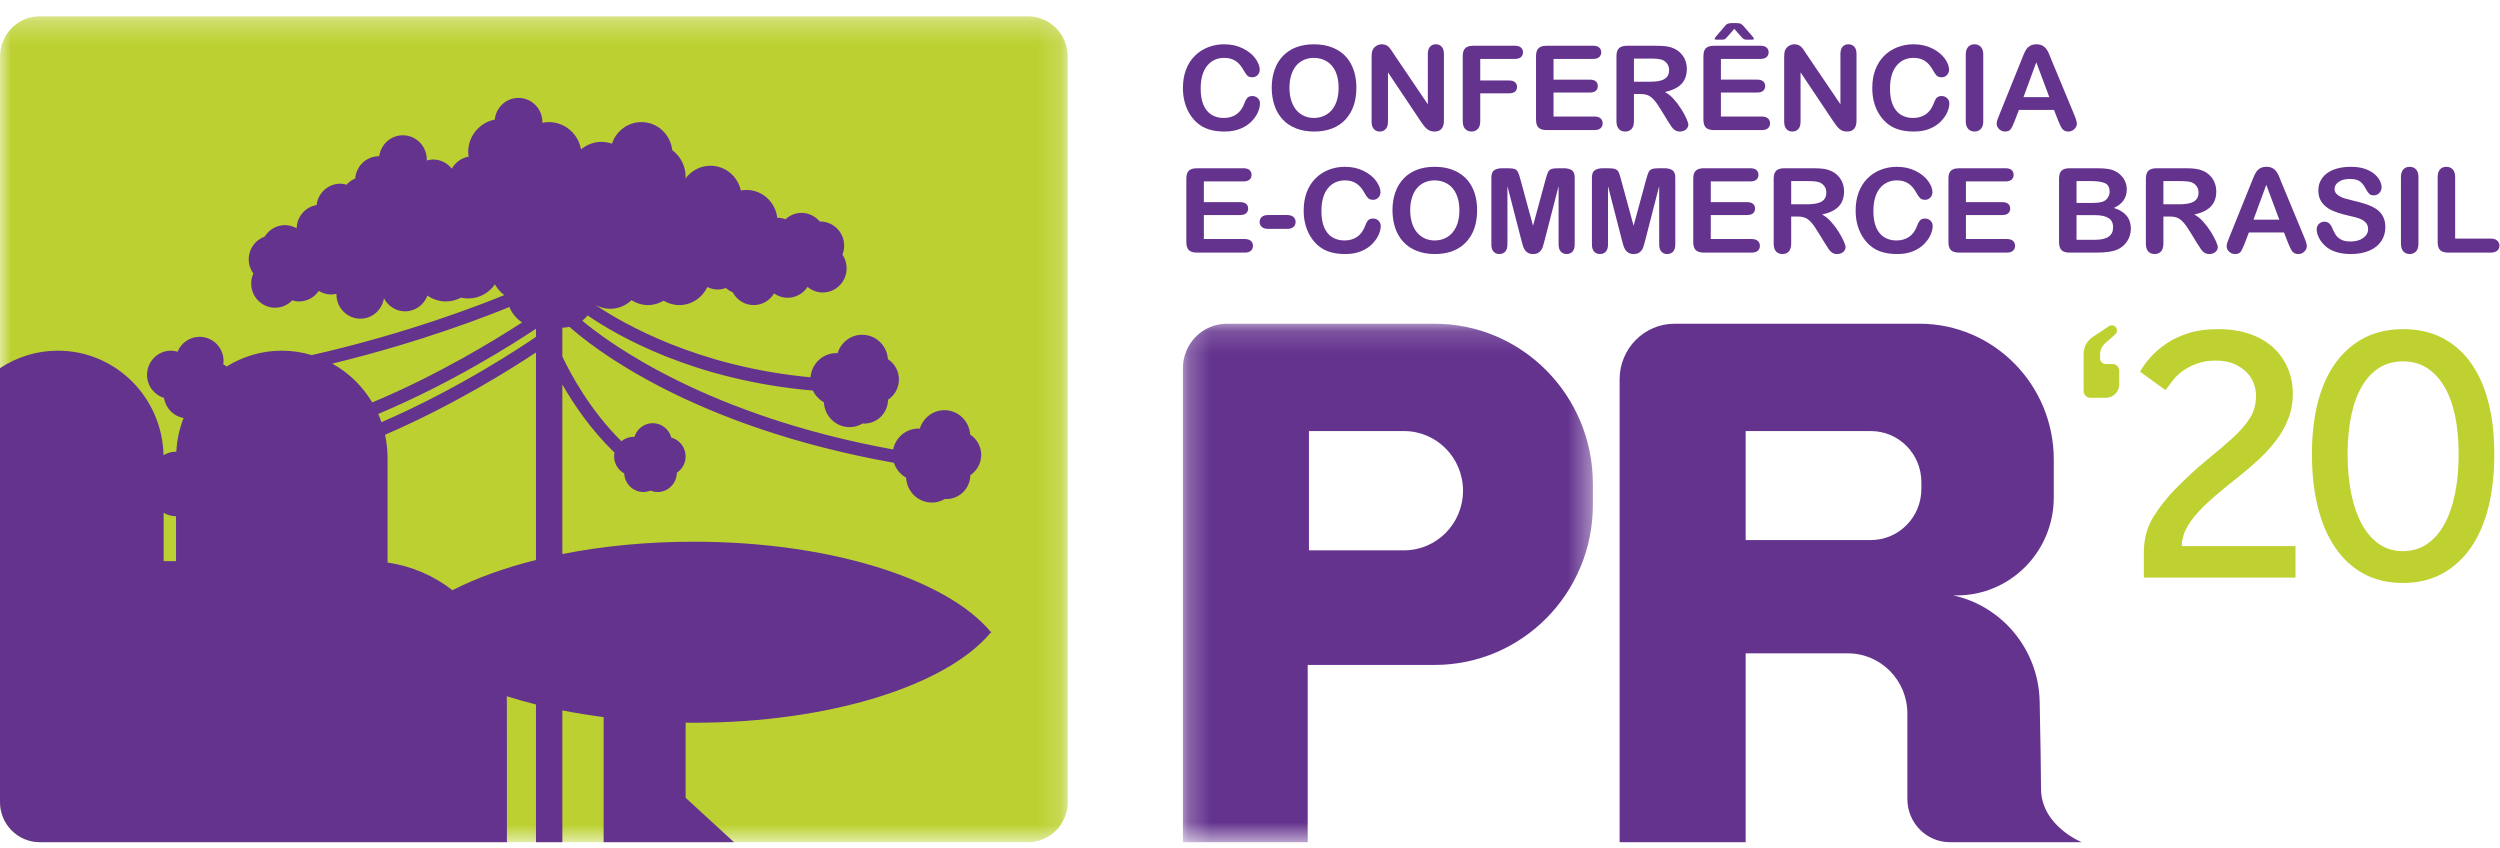
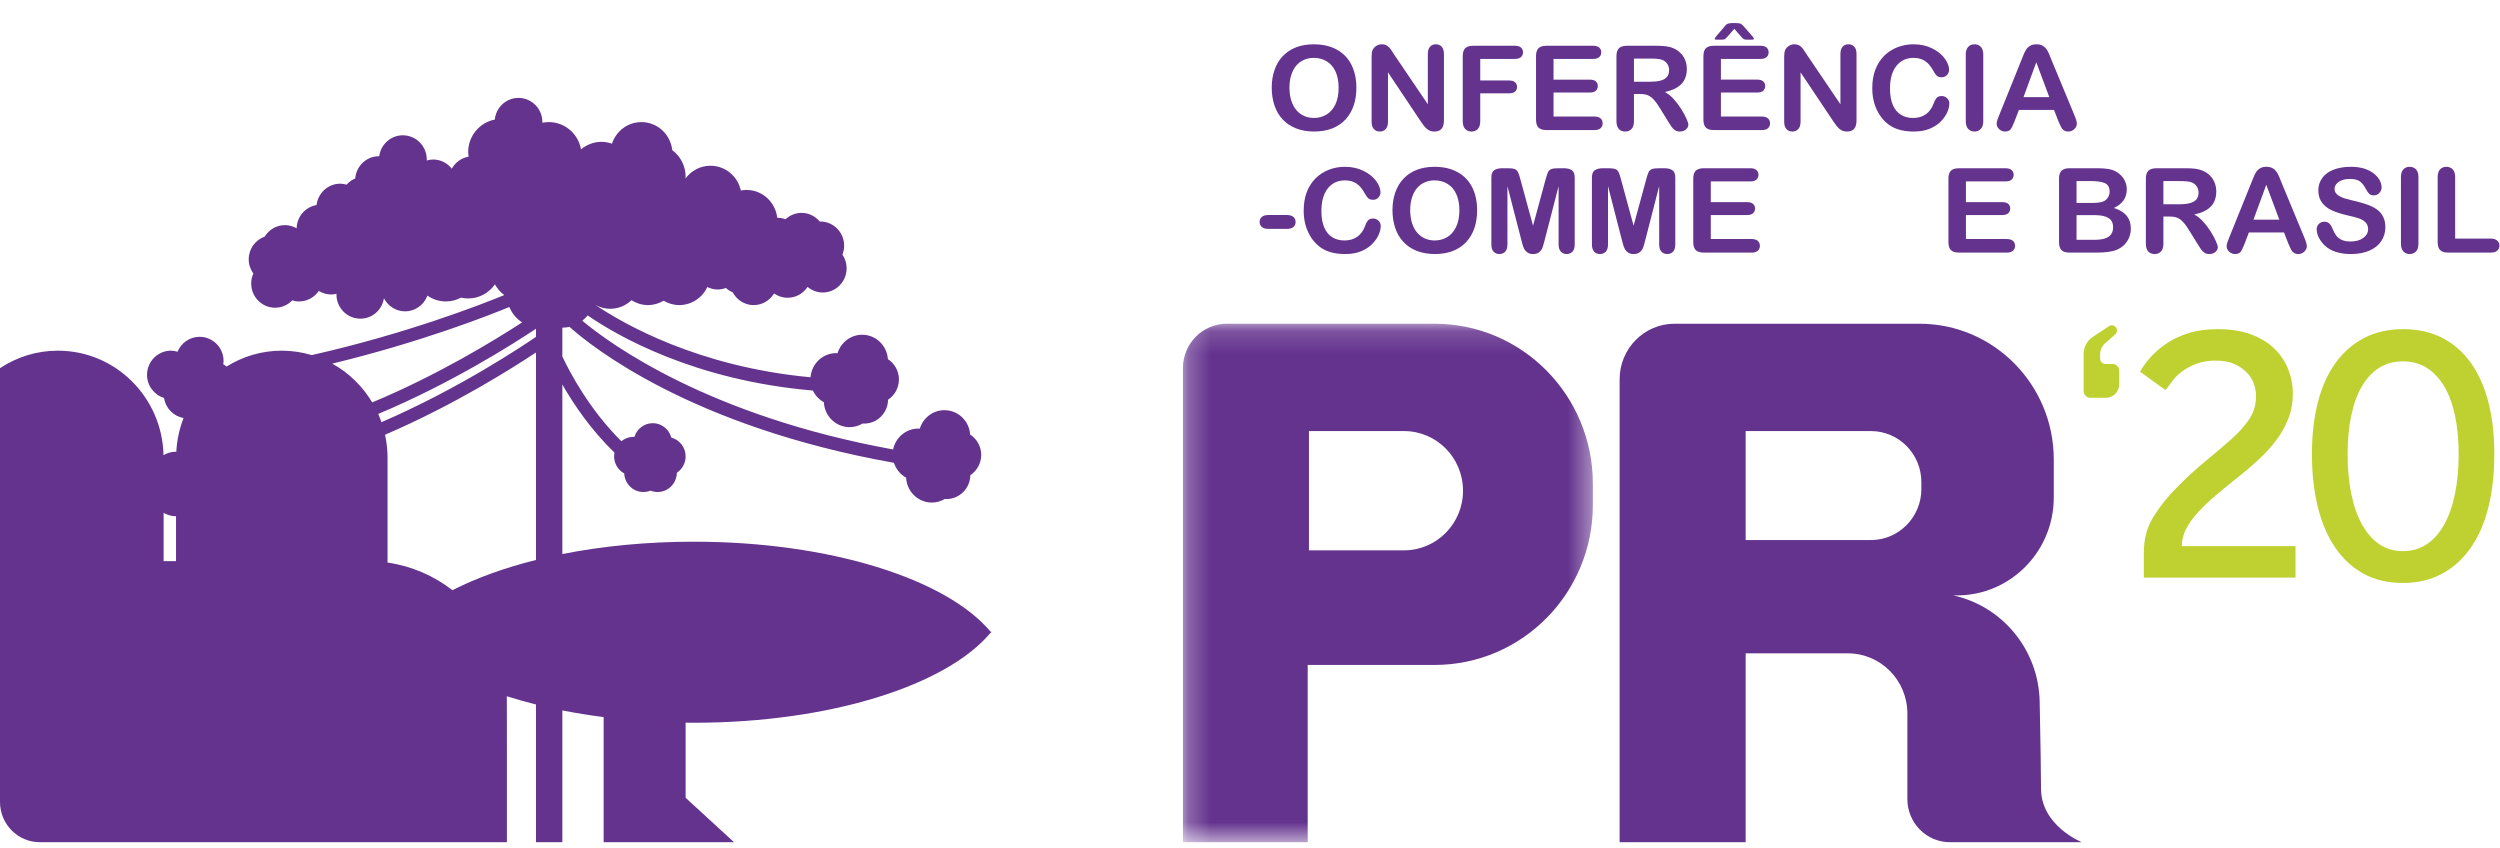
<svg xmlns="http://www.w3.org/2000/svg" xmlns:xlink="http://www.w3.org/1999/xlink" width="112px" height="38px" viewBox="0 0 112 38">
  <title>conferencia-ecommerce-curitiba-2020</title>
  <defs>
-     <polygon id="path-1" points="0 0.269 47.835 0.269 47.835 37.269 0 37.269" />
    <polygon id="path-3" points="0.247 0.157 18.613 0.157 18.613 23.385 0.247 23.385" />
  </defs>
  <g id="conferencia-ecommerce-curitiba-2020" stroke="none" stroke-width="1" fill="none" fill-rule="evenodd">
    <g id="Group-71">
      <g id="Group-3" transform="translate(0, 0.462)">
        <mask id="mask-2" fill="white">
          <use xlink:href="#path-1" />
        </mask>
        <g id="Clip-2" />
        <path d="M46.052,37.269 L1.783,37.269 C0.798,37.269 0,36.463 0,35.466 L0,2.073 C0,1.076 0.798,0.269 1.783,0.269 L46.052,0.269 C47.036,0.269 47.835,1.076 47.835,2.073 L47.835,35.466 C47.835,36.463 47.036,37.269 46.052,37.269" id="Fill-1" fill="#BCD131" mask="url(#mask-2)" />
      </g>
      <path d="M24.012,15.091 C23.402,15.509 20.564,17.411 17.089,18.914 C17.045,18.789 16.998,18.665 16.945,18.544 C20.198,17.181 22.962,15.427 24.012,14.728 L24.012,15.091 Z M24.012,25.086 C22.589,25.442 21.323,25.902 20.27,26.441 C19.44,25.796 18.446,25.359 17.362,25.203 L17.362,20.502 C17.362,20.15 17.321,19.808 17.25,19.477 C20.37,18.134 22.995,16.467 24.012,15.79 L24.012,25.086 Z M14.885,16.29 C18.852,15.331 21.918,14.125 22.82,13.753 C22.936,14.04 23.136,14.279 23.391,14.443 C22.183,15.229 19.63,16.795 16.676,18.028 C16.24,17.3 15.624,16.697 14.885,16.29 L14.885,16.29 Z M7.886,25.139 L7.331,25.139 L7.331,22.974 C7.49,23.068 7.673,23.127 7.871,23.127 C7.875,23.127 7.881,23.125 7.886,23.125 L7.886,25.139 Z M44.378,28.301 C42.418,25.95 37.207,24.268 31.08,24.268 C28.978,24.268 26.984,24.466 25.193,24.821 L25.193,17.224 C25.694,18.103 26.465,19.249 27.529,20.279 C27.519,20.333 27.512,20.389 27.512,20.446 C27.512,20.777 27.697,21.062 27.965,21.21 C27.987,21.673 28.362,22.042 28.825,22.042 C28.937,22.042 29.043,22.019 29.142,21.98 C29.24,22.019 29.347,22.042 29.459,22.042 C29.933,22.042 30.317,21.656 30.323,21.178 C30.56,21.021 30.716,20.753 30.716,20.446 C30.716,20.041 30.443,19.704 30.075,19.604 C29.975,19.233 29.642,18.958 29.243,18.958 C28.855,18.958 28.53,19.219 28.421,19.575 C28.406,19.575 28.392,19.571 28.378,19.571 C28.172,19.571 27.986,19.646 27.837,19.767 C26.42,18.36 25.546,16.72 25.193,15.973 L25.193,14.679 C25.194,14.679 25.195,14.68 25.196,14.68 C25.305,14.68 25.411,14.665 25.513,14.643 C26.466,15.499 30.94,19.111 40.049,20.734 C40.141,21.02 40.337,21.257 40.594,21.399 C40.624,22.02 41.128,22.515 41.749,22.515 C41.964,22.515 42.162,22.452 42.334,22.351 C42.357,22.352 42.377,22.357 42.399,22.357 C42.987,22.357 43.463,21.879 43.471,21.287 C43.763,21.092 43.958,20.759 43.958,20.379 C43.958,19.996 43.76,19.661 43.463,19.468 C43.421,18.858 42.924,18.376 42.31,18.376 C41.789,18.376 41.353,18.727 41.206,19.205 C41.187,19.204 41.168,19.199 41.149,19.199 C40.587,19.199 40.12,19.602 40.012,20.136 C31.735,18.633 27.317,15.397 26.086,14.369 C26.176,14.299 26.255,14.219 26.327,14.131 C27.621,15.023 31.075,17.038 36.418,17.497 C36.523,17.72 36.696,17.902 36.909,18.02 C36.939,18.641 37.443,19.136 38.064,19.136 C38.279,19.136 38.477,19.073 38.649,18.972 C38.671,18.972 38.691,18.977 38.714,18.977 C39.301,18.977 39.777,18.5 39.785,17.907 C40.078,17.713 40.272,17.38 40.272,16.999 C40.272,16.617 40.074,16.282 39.778,16.089 C39.736,15.479 39.238,14.997 38.626,14.997 C38.104,14.997 37.667,15.348 37.521,15.826 C37.501,15.825 37.484,15.82 37.464,15.82 C36.853,15.82 36.36,16.297 36.311,16.902 C31.25,16.43 27.904,14.493 26.663,13.652 C26.863,13.765 27.092,13.834 27.337,13.834 C27.707,13.834 28.041,13.687 28.291,13.449 C28.507,13.586 28.759,13.668 29.031,13.668 C29.288,13.668 29.524,13.593 29.731,13.472 C29.937,13.593 30.173,13.668 30.429,13.668 C30.986,13.668 31.464,13.336 31.688,12.858 C31.829,12.927 31.985,12.97 32.153,12.97 C32.281,12.97 32.403,12.943 32.518,12.901 C32.608,12.982 32.711,13.05 32.825,13.096 C33.007,13.435 33.357,13.668 33.765,13.668 C34.152,13.668 34.489,13.459 34.677,13.147 C34.85,13.267 35.06,13.34 35.286,13.34 C35.659,13.34 35.987,13.146 36.179,12.853 C36.365,13.007 36.598,13.104 36.857,13.104 C37.449,13.104 37.929,12.618 37.929,12.019 C37.929,11.792 37.86,11.581 37.741,11.407 C37.79,11.283 37.818,11.149 37.818,11.007 C37.818,10.408 37.338,9.923 36.746,9.923 C36.739,9.923 36.732,9.925 36.725,9.925 C36.528,9.69 36.237,9.537 35.909,9.537 C35.632,9.537 35.381,9.647 35.191,9.822 C35.079,9.782 34.961,9.757 34.836,9.757 C34.832,9.757 34.826,9.758 34.821,9.758 C34.74,9.056 34.156,8.509 33.44,8.509 C33.354,8.509 33.271,8.52 33.19,8.535 C33.053,7.9 32.495,7.425 31.827,7.425 C31.367,7.425 30.963,7.652 30.708,7.999 C30.71,7.971 30.716,7.945 30.716,7.917 C30.716,7.427 30.479,6.996 30.117,6.725 C30.038,6.02 29.453,5.47 28.735,5.47 C28.119,5.47 27.6,5.877 27.416,6.437 C27.268,6.388 27.113,6.354 26.949,6.354 C26.6,6.354 26.282,6.484 26.03,6.69 C25.905,5.997 25.308,5.47 24.587,5.47 C24.487,5.47 24.39,5.481 24.297,5.5 C24.297,5.49 24.299,5.481 24.299,5.47 C24.299,4.871 23.819,4.386 23.227,4.386 C22.673,4.386 22.223,4.812 22.166,5.357 C21.488,5.488 20.974,6.09 20.974,6.815 C20.974,6.885 20.986,6.95 20.995,7.017 C20.669,7.073 20.397,7.276 20.241,7.557 C20.045,7.309 19.746,7.146 19.406,7.146 C19.305,7.146 19.208,7.164 19.115,7.191 C19.116,7.176 19.12,7.161 19.12,7.146 C19.12,6.547 18.639,6.061 18.047,6.061 C17.504,6.061 17.06,6.47 16.989,7.001 C16.985,7 16.981,6.999 16.977,6.999 C16.413,6.999 15.958,7.439 15.913,7.997 C15.763,8.058 15.632,8.154 15.525,8.273 C15.434,8.248 15.34,8.229 15.242,8.229 C14.694,8.229 14.246,8.649 14.182,9.186 C13.682,9.27 13.301,9.702 13.289,10.229 C13.134,10.141 12.957,10.085 12.767,10.085 C12.382,10.085 12.048,10.292 11.859,10.598 C11.442,10.748 11.142,11.145 11.142,11.617 C11.142,11.855 11.221,12.075 11.35,12.254 C11.289,12.391 11.253,12.542 11.253,12.701 C11.253,13.3 11.733,13.786 12.324,13.786 C12.626,13.786 12.898,13.659 13.093,13.456 C13.189,13.485 13.29,13.505 13.397,13.505 C13.764,13.505 14.088,13.318 14.28,13.034 C14.442,13.132 14.63,13.193 14.832,13.193 C14.917,13.193 14.997,13.181 15.077,13.162 C15.076,13.172 15.073,13.182 15.073,13.193 C15.073,13.792 15.554,14.277 16.145,14.277 C16.681,14.277 17.12,13.88 17.2,13.362 C17.38,13.709 17.734,13.948 18.148,13.948 C18.607,13.948 18.996,13.654 19.149,13.243 C19.385,13.408 19.672,13.505 19.981,13.505 C20.224,13.505 20.451,13.44 20.654,13.334 C20.757,13.357 20.864,13.371 20.974,13.371 C21.47,13.371 21.907,13.121 22.173,12.74 C22.278,12.929 22.419,13.093 22.591,13.219 C21.636,13.613 18.263,14.938 13.966,15.908 C13.54,15.781 13.09,15.71 12.623,15.71 C11.715,15.71 10.871,15.973 10.149,16.421 C10.103,16.383 10.054,16.348 10.001,16.318 C10.007,16.27 10.016,16.223 10.016,16.173 C10.016,15.574 9.535,15.089 8.943,15.089 C8.497,15.089 8.115,15.365 7.954,15.757 C7.86,15.729 7.762,15.71 7.659,15.71 C7.067,15.71 6.587,16.196 6.587,16.795 C6.587,17.283 6.909,17.692 7.348,17.827 C7.418,18.287 7.772,18.649 8.224,18.727 C8.039,19.198 7.927,19.707 7.898,20.24 C7.889,20.24 7.881,20.237 7.871,20.237 C7.671,20.237 7.486,20.296 7.326,20.392 C7.267,17.797 5.174,15.71 2.593,15.71 C1.635,15.71 0.746,16 7.22580645e-05,16.494 L7.22580645e-05,35.928 C7.22580645e-05,36.924 0.799,37.73 1.783,37.73 L22.71,37.73 L22.71,34.107 C22.71,31.357 22.706,31.274 22.704,31.191 C23.123,31.325 23.559,31.448 24.012,31.561 L24.012,37.73 L25.193,37.73 L25.193,31.826 C25.788,31.944 26.406,32.044 27.043,32.126 L27.043,37.73 L32.883,37.73 L30.716,35.741 L30.716,32.376 C30.838,32.378 30.958,32.379 31.08,32.379 C37.206,32.379 42.418,30.697 44.378,28.346 L44.416,28.346 C44.41,28.338 44.403,28.331 44.397,28.323 C44.403,28.317 44.41,28.309 44.416,28.301 L44.378,28.301 Z" id="Fill-4" fill="#64338E" />
      <g id="Group-8" transform="translate(52.748, 14.346)">
        <mask id="mask-4" fill="white">
          <use xlink:href="#path-3" />
        </mask>
        <g id="Clip-7" />
        <path d="M10.153,10.309 L5.893,10.309 L5.893,4.966 L10.153,4.966 C11.613,4.966 12.795,6.161 12.795,7.638 C12.795,9.113 11.613,10.309 10.153,10.309 M11.523,0.157 L2.213,0.157 C1.128,0.157 0.247,1.047 0.247,2.145 L0.247,23.385 L5.837,23.385 L5.837,15.443 L11.523,15.443 C15.439,15.443 18.613,12.233 18.613,8.273 L18.613,7.326 C18.613,3.367 15.439,0.157 11.523,0.157" id="Fill-6" fill="#64338E" mask="url(#mask-4)" />
      </g>
      <path d="M78.206,19.312 L83.817,19.312 C85.064,19.312 86.077,20.335 86.077,21.598 L86.077,21.907 C86.077,23.17 85.064,24.194 83.817,24.194 L78.206,24.194 L78.206,19.312 Z M91.438,35.327 C91.438,34.645 91.41,33.062 91.377,31.426 C91.328,29.084 89.683,27.151 87.507,26.674 L87.669,26.674 C90.065,26.674 92.009,24.709 92.009,22.285 L92.009,20.588 C92.009,17.228 89.315,14.503 85.992,14.503 L75.021,14.503 C73.661,14.503 72.559,15.618 72.559,16.993 L72.559,37.731 L78.206,37.731 L78.206,29.27 L82.784,29.27 C84.256,29.27 85.45,30.477 85.45,31.966 L85.45,35.798 C85.45,36.866 86.305,37.731 87.361,37.731 L93.264,37.731 C93.264,37.731 91.438,37 91.438,35.327 L91.438,35.327 Z" id="Fill-9" fill="#64338E" />
      <path d="M94.641,16.306 L94.321,16.306 C94.191,16.306 94.084,16.199 94.084,16.067 L94.084,15.878 C94.084,15.691 94.163,15.512 94.3,15.387 L94.759,14.985 C94.859,14.898 94.867,14.745 94.777,14.648 C94.7,14.564 94.574,14.549 94.48,14.613 L93.751,15.098 C93.499,15.266 93.347,15.551 93.347,15.856 L93.347,16.306 L93.347,16.486 L93.347,17.517 C93.347,17.686 93.482,17.821 93.649,17.821 L94.344,17.821 C94.674,17.821 94.941,17.551 94.941,17.217 L94.941,16.61 C94.941,16.443 94.806,16.306 94.641,16.306" id="Fill-11" fill="#BED130" />
-       <path d="M56.447,4.635 C56.447,4.755 56.417,4.886 56.356,5.025 C56.295,5.166 56.2,5.303 56.07,5.438 C55.939,5.573 55.772,5.683 55.57,5.767 C55.368,5.85 55.132,5.893 54.863,5.893 C54.658,5.893 54.473,5.874 54.305,5.836 C54.138,5.798 53.986,5.739 53.849,5.66 C53.713,5.58 53.587,5.474 53.473,5.344 C53.371,5.225 53.284,5.092 53.211,4.946 C53.14,4.799 53.086,4.642 53.05,4.475 C53.013,4.308 52.995,4.131 52.995,3.944 C52.995,3.64 53.04,3.368 53.131,3.127 C53.222,2.886 53.352,2.68 53.521,2.509 C53.69,2.338 53.888,2.208 54.115,2.119 C54.342,2.03 54.584,1.984 54.841,1.984 C55.154,1.984 55.434,2.046 55.679,2.168 C55.923,2.29 56.111,2.44 56.241,2.62 C56.372,2.799 56.436,2.97 56.436,3.129 C56.436,3.217 56.405,3.294 56.342,3.361 C56.279,3.428 56.201,3.462 56.112,3.462 C56.011,3.462 55.936,3.439 55.886,3.393 C55.836,3.345 55.78,3.266 55.718,3.153 C55.616,2.965 55.496,2.825 55.357,2.732 C55.219,2.64 55.049,2.593 54.847,2.593 C54.524,2.593 54.268,2.712 54.077,2.951 C53.886,3.19 53.79,3.529 53.79,3.97 C53.79,4.264 53.833,4.508 53.917,4.704 C54.001,4.898 54.121,5.044 54.276,5.14 C54.431,5.236 54.613,5.285 54.82,5.285 C55.046,5.285 55.236,5.23 55.392,5.121 C55.548,5.012 55.665,4.851 55.744,4.64 C55.778,4.54 55.82,4.459 55.869,4.397 C55.918,4.334 55.998,4.302 56.107,4.302 C56.2,4.302 56.28,4.335 56.347,4.397 C56.414,4.461 56.447,4.54 56.447,4.635" id="Fill-13" fill="#64338E" />
      <path d="M59.97,3.928 C59.97,3.652 59.925,3.412 59.834,3.209 C59.742,3.006 59.611,2.853 59.441,2.75 C59.271,2.645 59.077,2.593 58.856,2.593 C58.699,2.593 58.554,2.622 58.421,2.68 C58.289,2.737 58.175,2.821 58.079,2.931 C57.982,3.041 57.907,3.182 57.851,3.352 C57.795,3.523 57.768,3.715 57.768,3.928 C57.768,4.143 57.795,4.338 57.851,4.511 C57.907,4.685 57.985,4.828 58.087,4.944 C58.187,5.057 58.303,5.143 58.435,5.199 C58.566,5.256 58.71,5.284 58.867,5.284 C59.067,5.284 59.252,5.235 59.42,5.137 C59.588,5.04 59.722,4.888 59.822,4.684 C59.921,4.479 59.97,4.227 59.97,3.928 M58.856,1.985 C59.258,1.985 59.602,2.064 59.89,2.224 C60.178,2.382 60.396,2.608 60.544,2.902 C60.691,3.194 60.766,3.539 60.766,3.934 C60.766,4.226 60.725,4.492 60.645,4.73 C60.563,4.969 60.441,5.176 60.28,5.351 C60.118,5.527 59.919,5.66 59.683,5.754 C59.446,5.846 59.176,5.893 58.871,5.893 C58.569,5.893 58.298,5.845 58.058,5.75 C57.819,5.654 57.619,5.52 57.459,5.346 C57.299,5.173 57.178,4.964 57.095,4.72 C57.014,4.476 56.973,4.212 56.973,3.928 C56.973,3.638 57.015,3.372 57.101,3.129 C57.186,2.886 57.31,2.681 57.472,2.511 C57.634,2.341 57.831,2.21 58.063,2.12 C58.296,2.03 58.561,1.985 58.856,1.985" id="Fill-15" fill="#64338E" />
      <path d="M62.458,2.443 L63.967,4.672 L63.967,2.424 C63.967,2.277 63.999,2.167 64.064,2.094 C64.128,2.022 64.214,1.984 64.323,1.984 C64.436,1.984 64.525,2.022 64.59,2.094 C64.655,2.167 64.688,2.277 64.688,2.424 L64.688,5.395 C64.688,5.727 64.547,5.893 64.266,5.893 C64.195,5.893 64.131,5.883 64.075,5.863 C64.019,5.843 63.966,5.812 63.917,5.769 C63.868,5.726 63.822,5.676 63.779,5.619 C63.737,5.561 63.695,5.502 63.652,5.442 L62.181,3.241 L62.181,5.454 C62.181,5.599 62.147,5.708 62.079,5.782 C62.01,5.856 61.922,5.893 61.814,5.893 C61.703,5.893 61.615,5.855 61.547,5.78 C61.48,5.706 61.448,5.597 61.448,5.454 L61.448,2.539 C61.448,2.415 61.461,2.318 61.49,2.248 C61.523,2.17 61.578,2.107 61.656,2.058 C61.733,2.009 61.817,1.984 61.906,1.984 C61.977,1.984 62.038,1.996 62.087,2.018 C62.138,2.041 62.182,2.071 62.22,2.109 C62.258,2.147 62.296,2.195 62.336,2.256 C62.375,2.316 62.417,2.378 62.458,2.443" id="Fill-17" fill="#64338E" />
      <path d="M67.86,2.64 L66.315,2.64 L66.315,3.606 L67.607,3.606 C67.727,3.606 67.815,3.632 67.875,3.685 C67.934,3.737 67.964,3.807 67.964,3.895 C67.964,3.983 67.934,4.052 67.874,4.104 C67.814,4.155 67.725,4.181 67.607,4.181 L66.315,4.181 L66.315,5.426 C66.315,5.584 66.279,5.702 66.206,5.778 C66.133,5.854 66.039,5.893 65.924,5.893 C65.808,5.893 65.713,5.854 65.64,5.777 C65.567,5.699 65.531,5.582 65.531,5.426 L65.531,2.518 C65.531,2.409 65.548,2.319 65.581,2.249 C65.614,2.179 65.667,2.129 65.738,2.097 C65.81,2.065 65.901,2.049 66.011,2.049 L67.86,2.049 C67.985,2.049 68.078,2.076 68.139,2.13 C68.2,2.184 68.23,2.256 68.23,2.343 C68.23,2.433 68.2,2.504 68.139,2.558 C68.078,2.613 67.985,2.64 67.86,2.64" id="Fill-19" fill="#64338E" />
      <path d="M71.365,2.64 L69.598,2.64 L69.598,3.568 L71.226,3.568 C71.346,3.568 71.435,3.594 71.494,3.646 C71.552,3.698 71.582,3.768 71.582,3.853 C71.582,3.94 71.553,4.01 71.495,4.064 C71.437,4.117 71.347,4.146 71.226,4.146 L69.598,4.146 L69.598,5.22 L71.427,5.22 C71.549,5.22 71.643,5.248 71.705,5.304 C71.768,5.36 71.799,5.434 71.799,5.527 C71.799,5.616 71.768,5.689 71.705,5.745 C71.643,5.8 71.549,5.828 71.427,5.828 L69.295,5.828 C69.124,5.828 69.002,5.791 68.926,5.718 C68.851,5.643 68.814,5.524 68.814,5.36 L68.814,2.518 C68.814,2.409 68.83,2.319 68.864,2.249 C68.898,2.179 68.95,2.129 69.022,2.097 C69.092,2.065 69.184,2.049 69.295,2.049 L71.365,2.049 C71.49,2.049 71.583,2.076 71.644,2.13 C71.705,2.184 71.735,2.256 71.735,2.343 C71.735,2.433 71.705,2.504 71.644,2.558 C71.583,2.613 71.49,2.64 71.365,2.64" id="Fill-21" fill="#64338E" />
      <path d="M73.925,2.624 L73.201,2.624 L73.201,3.663 L73.904,3.663 C74.091,3.663 74.25,3.647 74.379,3.615 C74.508,3.583 74.605,3.529 74.673,3.453 C74.742,3.376 74.776,3.271 74.776,3.137 C74.776,3.032 74.748,2.94 74.693,2.86 C74.638,2.78 74.563,2.72 74.466,2.681 C74.375,2.643 74.194,2.624 73.925,2.624 M73.476,4.212 L73.201,4.212 L73.201,5.426 C73.201,5.587 73.165,5.704 73.093,5.779 C73.021,5.855 72.926,5.893 72.81,5.893 C72.685,5.893 72.588,5.853 72.52,5.774 C72.451,5.695 72.417,5.579 72.417,5.426 L72.417,2.518 C72.417,2.354 72.455,2.234 72.53,2.16 C72.606,2.087 72.729,2.05 72.897,2.05 L74.173,2.05 C74.349,2.05 74.5,2.057 74.625,2.071 C74.75,2.086 74.862,2.115 74.963,2.16 C75.084,2.21 75.192,2.281 75.285,2.374 C75.378,2.467 75.449,2.575 75.498,2.698 C75.546,2.821 75.57,2.951 75.57,3.089 C75.57,3.37 75.489,3.595 75.326,3.764 C75.163,3.932 74.916,4.051 74.585,4.122 C74.724,4.194 74.857,4.3 74.984,4.441 C75.111,4.582 75.224,4.732 75.323,4.892 C75.422,5.05 75.501,5.194 75.556,5.321 C75.611,5.45 75.639,5.538 75.639,5.587 C75.639,5.636 75.623,5.685 75.59,5.734 C75.558,5.783 75.513,5.822 75.456,5.85 C75.4,5.879 75.335,5.893 75.261,5.893 C75.173,5.893 75.099,5.872 75.039,5.833 C74.98,5.792 74.928,5.741 74.885,5.679 C74.842,5.617 74.783,5.526 74.709,5.406 L74.395,4.895 C74.282,4.708 74.181,4.565 74.092,4.467 C74.003,4.37 73.913,4.303 73.821,4.266 C73.729,4.23 73.615,4.212 73.476,4.212" id="Fill-23" fill="#64338E" />
      <path d="M77.961,1.593 L77.696,1.291 L77.433,1.593 C77.358,1.679 77.308,1.731 77.282,1.75 C77.255,1.769 77.206,1.778 77.133,1.778 L76.922,1.778 C76.85,1.778 76.814,1.767 76.814,1.743 C76.814,1.724 76.842,1.68 76.896,1.613 L77.19,1.271 C77.214,1.242 77.243,1.208 77.274,1.169 C77.305,1.13 77.334,1.102 77.357,1.087 C77.381,1.07 77.415,1.058 77.462,1.048 C77.507,1.038 77.56,1.033 77.62,1.033 L77.767,1.033 C77.884,1.033 77.964,1.048 78.006,1.075 C78.05,1.102 78.114,1.167 78.198,1.271 L78.502,1.619 C78.553,1.684 78.579,1.723 78.579,1.734 C78.579,1.764 78.54,1.778 78.459,1.778 L78.259,1.778 C78.206,1.778 78.164,1.771 78.134,1.756 C78.102,1.742 78.073,1.719 78.045,1.688 C78.017,1.658 77.989,1.626 77.961,1.593 M78.864,2.64 L77.097,2.64 L77.097,3.567 L78.725,3.567 C78.844,3.567 78.933,3.594 78.992,3.646 C79.051,3.699 79.081,3.768 79.081,3.854 C79.081,3.94 79.052,4.01 78.993,4.064 C78.936,4.118 78.846,4.145 78.725,4.145 L77.097,4.145 L77.097,5.22 L78.925,5.22 C79.048,5.22 79.141,5.248 79.204,5.304 C79.266,5.359 79.298,5.434 79.298,5.527 C79.298,5.616 79.266,5.689 79.204,5.745 C79.141,5.8 79.048,5.828 78.925,5.828 L76.793,5.828 C76.622,5.828 76.5,5.791 76.425,5.718 C76.35,5.643 76.313,5.524 76.313,5.359 L76.313,2.519 C76.313,2.408 76.329,2.318 76.362,2.249 C76.396,2.18 76.448,2.128 76.52,2.097 C76.591,2.065 76.682,2.049 76.793,2.049 L78.864,2.049 C78.989,2.049 79.082,2.076 79.143,2.13 C79.204,2.185 79.234,2.256 79.234,2.342 C79.234,2.432 79.204,2.504 79.143,2.558 C79.082,2.613 78.989,2.64 78.864,2.64" id="Fill-25" fill="#64338E" />
      <path d="M80.942,2.443 L82.451,4.672 L82.451,2.424 C82.451,2.277 82.483,2.167 82.548,2.094 C82.611,2.022 82.699,1.984 82.807,1.984 C82.92,1.984 83.009,2.022 83.074,2.094 C83.14,2.167 83.172,2.277 83.172,2.424 L83.172,5.395 C83.172,5.727 83.031,5.893 82.749,5.893 C82.679,5.893 82.615,5.883 82.559,5.863 C82.503,5.843 82.45,5.812 82.401,5.769 C82.351,5.726 82.306,5.676 82.263,5.619 C82.221,5.561 82.179,5.502 82.136,5.442 L80.665,3.241 L80.665,5.454 C80.665,5.599 80.631,5.708 80.563,5.782 C80.493,5.856 80.406,5.893 80.298,5.893 C80.187,5.893 80.098,5.855 80.031,5.78 C79.965,5.706 79.931,5.597 79.931,5.454 L79.931,2.539 C79.931,2.415 79.945,2.318 79.973,2.248 C80.006,2.17 80.062,2.107 80.14,2.058 C80.217,2.009 80.301,1.984 80.39,1.984 C80.461,1.984 80.522,1.996 80.571,2.018 C80.622,2.041 80.665,2.071 80.704,2.109 C80.741,2.147 80.78,2.195 80.819,2.256 C80.86,2.316 80.9,2.378 80.942,2.443" id="Fill-27" fill="#64338E" />
      <path d="M87.33,4.635 C87.33,4.755 87.299,4.886 87.239,5.025 C87.177,5.166 87.082,5.303 86.952,5.438 C86.821,5.573 86.655,5.683 86.452,5.767 C86.25,5.85 86.015,5.893 85.745,5.893 C85.54,5.893 85.355,5.874 85.187,5.836 C85.02,5.798 84.868,5.739 84.731,5.66 C84.595,5.58 84.47,5.474 84.356,5.344 C84.253,5.225 84.165,5.092 84.093,4.946 C84.022,4.799 83.967,4.642 83.931,4.475 C83.895,4.308 83.878,4.131 83.878,3.944 C83.878,3.64 83.922,3.368 84.013,3.127 C84.104,2.886 84.234,2.68 84.402,2.509 C84.572,2.338 84.77,2.208 84.996,2.119 C85.224,2.03 85.466,1.984 85.723,1.984 C86.037,1.984 86.317,2.046 86.561,2.168 C86.805,2.29 86.993,2.44 87.124,2.62 C87.254,2.799 87.319,2.97 87.319,3.129 C87.319,3.217 87.287,3.294 87.224,3.361 C87.161,3.428 87.084,3.462 86.994,3.462 C86.893,3.462 86.818,3.439 86.768,3.393 C86.718,3.345 86.662,3.266 86.601,3.153 C86.499,2.965 86.378,2.825 86.24,2.732 C86.102,2.64 85.931,2.593 85.728,2.593 C85.407,2.593 85.15,2.712 84.959,2.951 C84.768,3.19 84.672,3.529 84.672,3.97 C84.672,4.264 84.715,4.508 84.799,4.704 C84.883,4.898 85.003,5.044 85.158,5.14 C85.313,5.236 85.494,5.285 85.702,5.285 C85.928,5.285 86.118,5.23 86.274,5.121 C86.43,5.012 86.547,4.851 86.627,4.64 C86.66,4.54 86.702,4.459 86.751,4.397 C86.801,4.334 86.879,4.302 86.989,4.302 C87.082,4.302 87.163,4.335 87.228,4.397 C87.296,4.461 87.33,4.54 87.33,4.635" id="Fill-29" fill="#64338E" />
      <path d="M88.066,5.426 L88.066,2.449 C88.066,2.294 88.102,2.178 88.174,2.101 C88.246,2.024 88.34,1.984 88.454,1.984 C88.572,1.984 88.668,2.023 88.741,2.099 C88.814,2.176 88.85,2.293 88.85,2.449 L88.85,5.426 C88.85,5.583 88.814,5.7 88.741,5.776 C88.668,5.854 88.572,5.893 88.454,5.893 C88.342,5.893 88.249,5.854 88.175,5.776 C88.103,5.698 88.066,5.581 88.066,5.426" id="Fill-31" fill="#64338E" />
      <path d="M90.652,4.352 L91.809,4.352 L91.226,2.791 L90.652,4.352 Z M92.205,5.4 L92.02,4.926 L90.446,4.926 L90.261,5.411 C90.189,5.6 90.127,5.728 90.076,5.793 C90.025,5.859 89.942,5.893 89.825,5.893 C89.727,5.893 89.64,5.858 89.564,5.787 C89.489,5.717 89.45,5.637 89.45,5.548 C89.45,5.495 89.46,5.443 89.477,5.387 C89.494,5.332 89.523,5.256 89.564,5.158 L90.554,2.704 C90.582,2.633 90.616,2.549 90.656,2.449 C90.696,2.352 90.738,2.269 90.783,2.204 C90.827,2.139 90.887,2.086 90.96,2.045 C91.033,2.005 91.123,1.985 91.231,1.985 C91.34,1.985 91.431,2.005 91.504,2.045 C91.577,2.086 91.636,2.138 91.681,2.202 C91.726,2.265 91.764,2.333 91.794,2.406 C91.825,2.479 91.864,2.577 91.912,2.699 L92.924,5.137 C93.003,5.323 93.043,5.458 93.043,5.542 C93.043,5.63 93.005,5.71 92.93,5.783 C92.856,5.856 92.765,5.893 92.659,5.893 C92.598,5.893 92.545,5.883 92.501,5.86 C92.457,5.839 92.42,5.81 92.39,5.773 C92.36,5.736 92.328,5.679 92.294,5.603 C92.26,5.526 92.23,5.459 92.205,5.4 L92.205,5.4 Z" id="Fill-33" fill="#64338E" />
-       <path d="M55.7,8.128 L53.933,8.128 L53.933,9.056 L55.56,9.056 C55.68,9.056 55.769,9.083 55.828,9.135 C55.887,9.186 55.917,9.256 55.917,9.342 C55.917,9.428 55.888,9.498 55.829,9.552 C55.771,9.606 55.682,9.634 55.56,9.634 L53.933,9.634 L53.933,10.708 L55.761,10.708 C55.884,10.708 55.977,10.736 56.039,10.792 C56.102,10.848 56.133,10.922 56.133,11.015 C56.133,11.104 56.102,11.177 56.039,11.233 C55.977,11.289 55.884,11.317 55.761,11.317 L53.629,11.317 C53.458,11.317 53.336,11.279 53.26,11.206 C53.186,11.132 53.148,11.013 53.148,10.847 L53.148,8.006 C53.148,7.897 53.165,7.807 53.198,7.737 C53.232,7.667 53.284,7.617 53.356,7.585 C53.427,7.554 53.518,7.537 53.629,7.537 L55.7,7.537 C55.825,7.537 55.918,7.564 55.979,7.619 C56.039,7.673 56.07,7.744 56.07,7.832 C56.07,7.921 56.039,7.992 55.979,8.047 C55.918,8.101 55.825,8.128 55.7,8.128" id="Fill-35" fill="#64338E" />
      <path d="M57.654,10.254 L56.82,10.254 C56.693,10.254 56.597,10.226 56.53,10.168 C56.464,10.111 56.431,10.036 56.431,9.945 C56.431,9.852 56.464,9.778 56.527,9.72 C56.592,9.662 56.689,9.633 56.82,9.633 L57.654,9.633 C57.785,9.633 57.881,9.662 57.946,9.72 C58.01,9.778 58.043,9.852 58.043,9.945 C58.043,10.036 58.011,10.111 57.947,10.168 C57.884,10.226 57.787,10.254 57.654,10.254" id="Fill-37" fill="#64338E" />
      <path d="M61.857,10.123 C61.857,10.243 61.826,10.374 61.766,10.513 C61.705,10.654 61.609,10.791 61.479,10.926 C61.349,11.06 61.182,11.171 60.979,11.255 C60.777,11.339 60.541,11.381 60.272,11.381 C60.067,11.381 59.882,11.362 59.714,11.324 C59.547,11.287 59.395,11.228 59.258,11.147 C59.122,11.068 58.997,10.963 58.882,10.832 C58.78,10.713 58.693,10.58 58.621,10.434 C58.549,10.287 58.495,10.13 58.459,9.963 C58.422,9.797 58.405,9.62 58.405,9.432 C58.405,9.128 58.45,8.856 58.54,8.615 C58.631,8.374 58.761,8.169 58.929,7.998 C59.099,7.826 59.297,7.697 59.524,7.608 C59.752,7.518 59.994,7.473 60.25,7.473 C60.564,7.473 60.844,7.535 61.088,7.656 C61.332,7.778 61.52,7.929 61.651,8.108 C61.781,8.288 61.846,8.458 61.846,8.617 C61.846,8.706 61.814,8.783 61.751,8.85 C61.688,8.917 61.611,8.951 61.521,8.951 C61.42,8.951 61.345,8.927 61.295,8.881 C61.245,8.834 61.189,8.754 61.128,8.641 C61.026,8.454 60.906,8.313 60.767,8.22 C60.629,8.128 60.458,8.081 60.256,8.081 C59.934,8.081 59.677,8.201 59.486,8.439 C59.295,8.678 59.199,9.018 59.199,9.458 C59.199,9.752 59.242,9.996 59.326,10.192 C59.411,10.386 59.53,10.533 59.685,10.628 C59.841,10.724 60.022,10.773 60.229,10.773 C60.455,10.773 60.645,10.718 60.802,10.609 C60.957,10.5 61.075,10.34 61.154,10.128 C61.187,10.029 61.229,9.948 61.278,9.885 C61.328,9.822 61.406,9.79 61.516,9.79 C61.609,9.79 61.69,9.823 61.756,9.886 C61.823,9.95 61.857,10.029 61.857,10.123" id="Fill-39" fill="#64338E" />
      <path d="M65.381,9.417 C65.381,9.14 65.334,8.9 65.243,8.698 C65.151,8.495 65.021,8.341 64.851,8.238 C64.68,8.133 64.486,8.081 64.266,8.081 C64.109,8.081 63.964,8.111 63.831,8.168 C63.698,8.225 63.584,8.309 63.488,8.42 C63.391,8.529 63.316,8.67 63.26,8.841 C63.205,9.012 63.177,9.204 63.177,9.417 C63.177,9.632 63.205,9.826 63.26,10 C63.316,10.173 63.394,10.317 63.496,10.431 C63.596,10.545 63.713,10.631 63.844,10.687 C63.976,10.744 64.12,10.773 64.276,10.773 C64.477,10.773 64.662,10.724 64.829,10.626 C64.998,10.529 65.131,10.376 65.231,10.172 C65.331,9.967 65.381,9.715 65.381,9.417 M64.266,7.473 C64.667,7.473 65.011,7.552 65.3,7.712 C65.587,7.871 65.805,8.096 65.954,8.39 C66.102,8.683 66.175,9.027 66.175,9.422 C66.175,9.714 66.135,9.98 66.054,10.219 C65.972,10.458 65.851,10.665 65.689,10.839 C65.527,11.015 65.329,11.149 65.092,11.242 C64.856,11.335 64.586,11.381 64.281,11.381 C63.979,11.381 63.708,11.333 63.468,11.238 C63.228,11.142 63.029,11.009 62.868,10.834 C62.708,10.661 62.587,10.452 62.505,10.209 C62.423,9.964 62.383,9.701 62.383,9.417 C62.383,9.126 62.424,8.86 62.51,8.617 C62.596,8.375 62.719,8.169 62.882,7.999 C63.044,7.828 63.241,7.698 63.473,7.608 C63.706,7.518 63.97,7.473 64.266,7.473" id="Fill-41" fill="#64338E" />
      <path d="M68.154,10.747 L67.533,8.339 L67.533,10.948 C67.533,11.093 67.5,11.2 67.434,11.273 C67.368,11.345 67.28,11.381 67.171,11.381 C67.066,11.381 66.98,11.345 66.912,11.274 C66.845,11.203 66.813,11.094 66.813,10.948 L66.813,7.958 C66.813,7.793 66.856,7.682 66.943,7.624 C67.032,7.566 67.151,7.537 67.3,7.537 L67.543,7.537 C67.689,7.537 67.796,7.55 67.862,7.576 C67.928,7.601 67.977,7.648 68.008,7.715 C68.04,7.782 68.076,7.892 68.116,8.043 L68.68,10.113 L69.242,8.043 C69.282,7.892 69.319,7.782 69.35,7.715 C69.381,7.648 69.431,7.601 69.496,7.576 C69.563,7.55 69.669,7.537 69.815,7.537 L70.058,7.537 C70.208,7.537 70.327,7.566 70.415,7.624 C70.503,7.682 70.547,7.793 70.547,7.958 L70.547,10.948 C70.547,11.093 70.514,11.2 70.448,11.273 C70.381,11.345 70.293,11.381 70.182,11.381 C70.078,11.381 69.993,11.345 69.926,11.273 C69.859,11.2 69.825,11.093 69.825,10.948 L69.825,8.339 L69.204,10.747 C69.164,10.904 69.131,11.018 69.105,11.092 C69.08,11.164 69.033,11.23 68.964,11.291 C68.896,11.351 68.801,11.381 68.68,11.381 C68.588,11.381 68.51,11.362 68.446,11.323 C68.384,11.284 68.334,11.235 68.298,11.175 C68.264,11.115 68.235,11.048 68.216,10.975 C68.196,10.902 68.175,10.826 68.154,10.747" id="Fill-43" fill="#64338E" />
      <path d="M72.659,10.747 L72.039,8.339 L72.039,10.948 C72.039,11.093 72.006,11.2 71.94,11.273 C71.874,11.345 71.786,11.381 71.677,11.381 C71.571,11.381 71.485,11.345 71.418,11.274 C71.351,11.203 71.318,11.094 71.318,10.948 L71.318,7.958 C71.318,7.793 71.362,7.682 71.45,7.624 C71.538,7.566 71.656,7.537 71.806,7.537 L72.049,7.537 C72.195,7.537 72.302,7.55 72.368,7.576 C72.434,7.601 72.483,7.648 72.515,7.715 C72.547,7.782 72.583,7.892 72.622,8.043 L73.185,10.113 L73.748,8.043 C73.788,7.892 73.824,7.782 73.856,7.715 C73.888,7.648 73.937,7.601 74.003,7.576 C74.069,7.55 74.175,7.537 74.321,7.537 L74.564,7.537 C74.714,7.537 74.833,7.566 74.921,7.624 C75.008,7.682 75.053,7.793 75.053,7.958 L75.053,10.948 C75.053,11.093 75.02,11.2 74.954,11.273 C74.888,11.345 74.799,11.381 74.688,11.381 C74.584,11.381 74.499,11.345 74.432,11.273 C74.365,11.2 74.331,11.093 74.331,10.948 L74.331,8.339 L73.711,10.747 C73.67,10.904 73.638,11.018 73.612,11.092 C73.586,11.164 73.539,11.23 73.471,11.291 C73.401,11.351 73.307,11.381 73.185,11.381 C73.094,11.381 73.016,11.362 72.953,11.323 C72.889,11.284 72.84,11.235 72.805,11.175 C72.769,11.115 72.742,11.048 72.721,10.975 C72.701,10.902 72.68,10.826 72.659,10.747" id="Fill-45" fill="#64338E" />
      <path d="M78.41,8.128 L76.643,8.128 L76.643,9.056 L78.27,9.056 C78.389,9.056 78.479,9.083 78.538,9.135 C78.597,9.186 78.626,9.256 78.626,9.342 C78.626,9.428 78.597,9.498 78.54,9.552 C78.481,9.606 78.392,9.634 78.27,9.634 L76.643,9.634 L76.643,10.708 L78.47,10.708 C78.594,10.708 78.686,10.736 78.749,10.792 C78.811,10.848 78.843,10.922 78.843,11.015 C78.843,11.104 78.811,11.177 78.749,11.233 C78.686,11.289 78.594,11.317 78.47,11.317 L76.339,11.317 C76.168,11.317 76.046,11.279 75.97,11.206 C75.896,11.132 75.858,11.013 75.858,10.847 L75.858,8.006 C75.858,7.897 75.875,7.807 75.908,7.737 C75.942,7.667 75.994,7.617 76.066,7.585 C76.136,7.554 76.227,7.537 76.339,7.537 L78.41,7.537 C78.535,7.537 78.628,7.564 78.689,7.619 C78.749,7.673 78.78,7.744 78.78,7.832 C78.78,7.921 78.749,7.992 78.689,8.047 C78.628,8.101 78.535,8.128 78.41,8.128" id="Fill-47" fill="#64338E" />
-       <path d="M80.969,8.113 L80.245,8.113 L80.245,9.152 L80.948,9.152 C81.136,9.152 81.294,9.135 81.423,9.103 C81.552,9.071 81.65,9.017 81.718,8.941 C81.786,8.865 81.819,8.759 81.819,8.626 C81.819,8.521 81.793,8.428 81.737,8.348 C81.683,8.268 81.607,8.209 81.51,8.169 C81.419,8.131 81.239,8.113 80.969,8.113 M80.52,9.701 L80.245,9.701 L80.245,10.914 C80.245,11.074 80.209,11.192 80.137,11.267 C80.064,11.343 79.97,11.381 79.855,11.381 C79.729,11.381 79.632,11.341 79.564,11.263 C79.495,11.183 79.461,11.068 79.461,10.914 L79.461,8.006 C79.461,7.841 79.499,7.722 79.574,7.648 C79.65,7.575 79.772,7.537 79.941,7.537 L81.218,7.537 C81.393,7.537 81.544,7.545 81.669,7.559 C81.794,7.574 81.907,7.604 82.007,7.648 C82.128,7.698 82.236,7.769 82.33,7.862 C82.423,7.955 82.493,8.063 82.542,8.186 C82.59,8.309 82.614,8.438 82.614,8.577 C82.614,8.859 82.533,9.083 82.37,9.252 C82.207,9.42 81.96,9.54 81.629,9.611 C81.768,9.682 81.901,9.789 82.028,9.93 C82.155,10.071 82.268,10.221 82.368,10.38 C82.467,10.539 82.545,10.683 82.6,10.81 C82.655,10.938 82.683,11.026 82.683,11.074 C82.683,11.124 82.667,11.173 82.635,11.223 C82.602,11.272 82.557,11.31 82.501,11.339 C82.445,11.367 82.379,11.381 82.306,11.381 C82.218,11.381 82.143,11.361 82.083,11.321 C82.024,11.28 81.973,11.229 81.929,11.167 C81.887,11.106 81.827,11.014 81.754,10.894 L81.439,10.383 C81.326,10.196 81.226,10.053 81.137,9.956 C81.048,9.858 80.957,9.79 80.866,9.755 C80.774,9.718 80.659,9.701 80.52,9.701" id="Fill-49" fill="#64338E" />
-       <path d="M86.585,10.123 C86.585,10.243 86.554,10.374 86.493,10.513 C86.433,10.654 86.337,10.791 86.207,10.926 C86.077,11.06 85.91,11.171 85.707,11.255 C85.506,11.339 85.269,11.381 85,11.381 C84.795,11.381 84.61,11.362 84.443,11.324 C84.275,11.287 84.123,11.228 83.987,11.147 C83.85,11.068 83.725,10.963 83.61,10.832 C83.509,10.713 83.421,10.58 83.349,10.434 C83.277,10.287 83.223,10.13 83.187,9.963 C83.15,9.797 83.133,9.62 83.133,9.432 C83.133,9.128 83.178,8.856 83.269,8.615 C83.359,8.374 83.489,8.169 83.658,7.998 C83.827,7.826 84.025,7.697 84.252,7.608 C84.48,7.518 84.722,7.473 84.978,7.473 C85.292,7.473 85.571,7.535 85.816,7.656 C86.061,7.778 86.249,7.929 86.379,8.108 C86.509,8.288 86.574,8.458 86.574,8.617 C86.574,8.706 86.542,8.783 86.479,8.85 C86.416,8.917 86.339,8.951 86.249,8.951 C86.148,8.951 86.074,8.927 86.024,8.881 C85.973,8.834 85.918,8.754 85.855,8.641 C85.754,8.454 85.634,8.313 85.495,8.22 C85.357,8.128 85.186,8.081 84.984,8.081 C84.662,8.081 84.405,8.201 84.214,8.439 C84.023,8.678 83.928,9.018 83.928,9.458 C83.928,9.752 83.97,9.996 84.054,10.192 C84.139,10.386 84.259,10.533 84.413,10.628 C84.569,10.724 84.75,10.773 84.957,10.773 C85.183,10.773 85.373,10.718 85.53,10.609 C85.686,10.5 85.803,10.34 85.881,10.128 C85.915,10.029 85.957,9.948 86.006,9.885 C86.056,9.822 86.135,9.79 86.244,9.79 C86.337,9.79 86.418,9.823 86.484,9.886 C86.551,9.95 86.585,10.029 86.585,10.123" id="Fill-51" fill="#64338E" />
      <path d="M89.841,8.128 L88.074,8.128 L88.074,9.056 L89.702,9.056 C89.822,9.056 89.91,9.083 89.97,9.135 C90.028,9.186 90.058,9.256 90.058,9.342 C90.058,9.428 90.029,9.498 89.971,9.552 C89.913,9.606 89.823,9.634 89.702,9.634 L88.074,9.634 L88.074,10.708 L89.902,10.708 C90.025,10.708 90.119,10.736 90.181,10.792 C90.244,10.848 90.275,10.922 90.275,11.015 C90.275,11.104 90.244,11.177 90.181,11.233 C90.119,11.289 90.025,11.317 89.902,11.317 L87.771,11.317 C87.6,11.317 87.477,11.279 87.402,11.206 C87.327,11.132 87.29,11.013 87.29,10.847 L87.29,8.006 C87.29,7.897 87.306,7.807 87.34,7.737 C87.373,7.667 87.425,7.617 87.498,7.585 C87.568,7.554 87.66,7.537 87.771,7.537 L89.841,7.537 C89.966,7.537 90.059,7.564 90.12,7.619 C90.181,7.673 90.211,7.744 90.211,7.832 C90.211,7.921 90.181,7.992 90.12,8.047 C90.059,8.101 89.966,8.128 89.841,8.128" id="Fill-53" fill="#64338E" />
      <path d="M93.846,9.638 L93.029,9.638 L93.029,10.742 L93.872,10.742 C94.402,10.742 94.667,10.555 94.667,10.182 C94.667,9.991 94.599,9.853 94.461,9.768 C94.323,9.681 94.118,9.638 93.846,9.638 L93.846,9.638 Z M93.029,8.112 L93.029,9.09 L93.747,9.09 C93.943,9.09 94.094,9.072 94.2,9.035 C94.307,8.999 94.389,8.93 94.445,8.829 C94.489,8.757 94.511,8.677 94.511,8.587 C94.511,8.396 94.441,8.27 94.303,8.206 C94.163,8.143 93.951,8.112 93.666,8.112 L93.029,8.112 Z M93.903,11.317 L92.72,11.317 C92.549,11.317 92.427,11.279 92.355,11.204 C92.281,11.13 92.245,11.011 92.245,10.847 L92.245,8.007 C92.245,7.84 92.282,7.72 92.357,7.647 C92.432,7.574 92.553,7.537 92.72,7.537 L93.975,7.537 C94.16,7.537 94.32,7.549 94.455,7.571 C94.591,7.593 94.713,7.637 94.82,7.7 C94.912,7.753 94.992,7.821 95.063,7.902 C95.133,7.984 95.187,8.074 95.224,8.173 C95.261,8.272 95.279,8.376 95.279,8.487 C95.279,8.864 95.086,9.141 94.699,9.317 C95.208,9.474 95.462,9.782 95.462,10.239 C95.462,10.45 95.406,10.641 95.296,10.81 C95.185,10.979 95.035,11.104 94.846,11.185 C94.729,11.234 94.593,11.267 94.44,11.287 C94.286,11.307 94.107,11.317 93.903,11.317 L93.903,11.317 Z" id="Fill-55" fill="#64338E" />
      <path d="M97.643,8.113 L96.92,8.113 L96.92,9.152 L97.623,9.152 C97.81,9.152 97.969,9.135 98.098,9.103 C98.227,9.071 98.325,9.017 98.393,8.941 C98.461,8.865 98.495,8.759 98.495,8.626 C98.495,8.521 98.467,8.428 98.412,8.348 C98.357,8.268 98.282,8.209 98.185,8.169 C98.094,8.131 97.913,8.113 97.643,8.113 M97.195,9.701 L96.92,9.701 L96.92,10.914 C96.92,11.074 96.884,11.192 96.812,11.267 C96.739,11.343 96.646,11.381 96.529,11.381 C96.404,11.381 96.307,11.341 96.239,11.263 C96.17,11.183 96.135,11.068 96.135,10.914 L96.135,8.006 C96.135,7.841 96.174,7.722 96.249,7.648 C96.325,7.575 96.448,7.537 96.617,7.537 L97.892,7.537 C98.068,7.537 98.219,7.545 98.344,7.559 C98.469,7.574 98.581,7.604 98.682,7.648 C98.803,7.698 98.911,7.769 99.004,7.862 C99.098,7.955 99.168,8.063 99.216,8.186 C99.265,8.309 99.289,8.438 99.289,8.577 C99.289,8.859 99.208,9.083 99.044,9.252 C98.882,9.42 98.636,9.54 98.304,9.611 C98.443,9.682 98.576,9.789 98.703,9.93 C98.83,10.071 98.943,10.221 99.043,10.38 C99.142,10.539 99.219,10.683 99.275,10.81 C99.331,10.938 99.358,11.026 99.358,11.074 C99.358,11.124 99.342,11.173 99.31,11.223 C99.276,11.272 99.232,11.31 99.176,11.339 C99.119,11.367 99.054,11.381 98.981,11.381 C98.893,11.381 98.818,11.361 98.758,11.321 C98.698,11.28 98.647,11.229 98.604,11.167 C98.561,11.106 98.502,11.014 98.428,10.894 L98.114,10.383 C98.001,10.196 97.9,10.053 97.811,9.956 C97.722,9.858 97.632,9.79 97.541,9.755 C97.449,9.718 97.333,9.701 97.195,9.701" id="Fill-57" fill="#64338E" />
      <path d="M100.956,9.84 L102.113,9.84 L101.529,8.28 L100.956,9.84 Z M102.508,10.889 L102.324,10.415 L100.75,10.415 L100.565,10.899 C100.492,11.088 100.43,11.216 100.38,11.282 C100.329,11.347 100.245,11.381 100.128,11.381 C100.031,11.381 99.943,11.346 99.867,11.276 C99.792,11.205 99.754,11.125 99.754,11.036 C99.754,10.984 99.763,10.931 99.781,10.876 C99.797,10.821 99.827,10.744 99.867,10.646 L100.857,8.192 C100.886,8.122 100.92,8.037 100.96,7.938 C101,7.839 101.042,7.757 101.086,7.693 C101.131,7.627 101.19,7.573 101.263,7.534 C101.336,7.493 101.426,7.473 101.534,7.473 C101.643,7.473 101.735,7.493 101.808,7.534 C101.881,7.573 101.939,7.626 101.985,7.69 C102.029,7.753 102.067,7.821 102.098,7.895 C102.128,7.967 102.168,8.065 102.215,8.187 L103.227,10.626 C103.306,10.812 103.346,10.947 103.346,11.031 C103.346,11.118 103.309,11.198 103.233,11.272 C103.159,11.345 103.069,11.381 102.963,11.381 C102.901,11.381 102.849,11.371 102.805,11.349 C102.761,11.327 102.724,11.298 102.693,11.261 C102.664,11.224 102.631,11.167 102.597,11.091 C102.563,11.015 102.534,10.947 102.508,10.889 L102.508,10.889 Z" id="Fill-59" fill="#64338E" />
      <path d="M106.864,10.182 C106.864,10.411 106.804,10.616 106.683,10.799 C106.563,10.981 106.386,11.123 106.154,11.226 C105.921,11.329 105.646,11.381 105.327,11.381 C104.945,11.381 104.63,11.31 104.381,11.17 C104.205,11.069 104.063,10.933 103.952,10.764 C103.842,10.594 103.787,10.43 103.787,10.27 C103.787,10.177 103.821,10.098 103.886,10.032 C103.952,9.965 104.037,9.932 104.139,9.932 C104.222,9.932 104.291,9.958 104.349,10.01 C104.406,10.061 104.455,10.138 104.495,10.239 C104.545,10.359 104.597,10.46 104.654,10.541 C104.711,10.622 104.793,10.688 104.896,10.741 C105.001,10.793 105.137,10.819 105.306,10.819 C105.538,10.819 105.727,10.767 105.873,10.66 C106.018,10.555 106.091,10.423 106.091,10.265 C106.091,10.139 106.051,10.037 105.973,9.959 C105.894,9.881 105.793,9.822 105.67,9.78 C105.545,9.739 105.379,9.695 105.171,9.649 C104.893,9.585 104.66,9.511 104.472,9.426 C104.285,9.341 104.137,9.224 104.026,9.078 C103.916,8.93 103.861,8.748 103.861,8.53 C103.861,8.322 103.92,8.137 104.036,7.975 C104.151,7.814 104.32,7.69 104.539,7.603 C104.76,7.517 105.019,7.473 105.316,7.473 C105.555,7.473 105.76,7.502 105.933,7.559 C106.107,7.617 106.251,7.694 106.365,7.789 C106.48,7.884 106.563,7.984 106.615,8.089 C106.668,8.194 106.696,8.296 106.696,8.396 C106.696,8.487 106.662,8.569 106.597,8.642 C106.53,8.715 106.448,8.752 106.349,8.752 C106.259,8.752 106.191,8.73 106.145,8.686 C106.097,8.642 106.048,8.57 105.993,8.471 C105.922,8.328 105.837,8.217 105.739,8.137 C105.641,8.057 105.482,8.017 105.264,8.017 C105.061,8.017 104.898,8.061 104.774,8.148 C104.65,8.234 104.588,8.339 104.588,8.46 C104.588,8.536 104.609,8.601 104.651,8.656 C104.693,8.711 104.751,8.759 104.826,8.797 C104.899,8.837 104.974,8.868 105.05,8.891 C105.126,8.913 105.251,8.946 105.425,8.989 C105.644,9.039 105.841,9.094 106.018,9.154 C106.195,9.214 106.345,9.287 106.47,9.373 C106.594,9.459 106.691,9.568 106.759,9.699 C106.829,9.831 106.864,9.991 106.864,10.182" id="Fill-61" fill="#64338E" />
      <path d="M107.562,10.914 L107.562,7.937 C107.562,7.782 107.598,7.667 107.67,7.589 C107.742,7.512 107.836,7.473 107.95,7.473 C108.068,7.473 108.164,7.511 108.237,7.588 C108.31,7.665 108.346,7.781 108.346,7.937 L108.346,10.914 C108.346,11.071 108.31,11.188 108.237,11.264 C108.164,11.343 108.068,11.381 107.95,11.381 C107.837,11.381 107.745,11.342 107.671,11.264 C107.599,11.185 107.562,11.069 107.562,10.914" id="Fill-63" fill="#64338E" />
      <path d="M109.991,7.937 L109.991,10.688 L111.582,10.688 C111.709,10.688 111.806,10.718 111.873,10.778 C111.941,10.838 111.975,10.913 111.975,11.004 C111.975,11.098 111.942,11.173 111.874,11.231 C111.808,11.288 111.71,11.317 111.582,11.317 L109.688,11.317 C109.517,11.317 109.395,11.28 109.319,11.206 C109.245,11.132 109.207,11.013 109.207,10.847 L109.207,7.937 C109.207,7.782 109.244,7.667 109.314,7.588 C109.385,7.512 109.479,7.473 109.595,7.473 C109.713,7.473 109.809,7.511 109.882,7.588 C109.955,7.664 109.991,7.781 109.991,7.937" id="Fill-65" fill="#64338E" />
      <path d="M96.044,24.76 C96.044,24.153 96.185,23.62 96.469,23.162 C96.752,22.704 97.091,22.276 97.488,21.875 C97.975,21.382 98.436,20.958 98.872,20.604 C99.308,20.248 99.691,19.922 100.019,19.625 C100.347,19.326 100.605,19.031 100.791,18.74 C100.978,18.447 101.071,18.113 101.071,17.735 C101.071,17.563 101.04,17.386 100.978,17.202 C100.916,17.019 100.811,16.851 100.665,16.696 C100.516,16.541 100.33,16.412 100.103,16.309 C99.877,16.206 99.594,16.155 99.254,16.155 C98.949,16.155 98.677,16.197 98.439,16.284 C98.201,16.37 97.992,16.475 97.81,16.601 C97.629,16.727 97.477,16.87 97.352,17.03 C97.227,17.191 97.114,17.339 97.013,17.477 L95.875,16.653 C95.987,16.446 96.143,16.232 96.341,16.008 C96.54,15.785 96.778,15.579 97.055,15.391 C97.332,15.201 97.66,15.047 98.04,14.926 C98.419,14.806 98.858,14.746 99.357,14.746 C99.934,14.746 100.435,14.826 100.859,14.986 C101.284,15.147 101.632,15.362 101.904,15.631 C102.176,15.9 102.38,16.206 102.515,16.55 C102.652,16.893 102.719,17.254 102.719,17.632 C102.719,18.033 102.652,18.408 102.515,18.756 C102.38,19.106 102.199,19.429 101.972,19.727 C101.746,20.025 101.488,20.309 101.199,20.578 C100.91,20.847 100.613,21.101 100.307,21.342 C99.945,21.628 99.608,21.903 99.297,22.166 C98.985,22.43 98.713,22.687 98.482,22.939 C98.25,23.191 98.068,23.443 97.938,23.695 C97.808,23.947 97.743,24.204 97.743,24.468 L102.838,24.468 L102.838,25.876 L96.044,25.876 L96.044,24.76 Z" id="Fill-67" fill="#BED130" />
      <path d="M107.652,24.691 C108.059,24.691 108.419,24.585 108.73,24.373 C109.042,24.161 109.302,23.864 109.511,23.48 C109.72,23.097 109.879,22.638 109.987,22.106 C110.095,21.573 110.148,20.988 110.148,20.346 C110.148,19.715 110.095,19.143 109.987,18.628 C109.879,18.113 109.718,17.674 109.503,17.314 C109.288,16.953 109.027,16.675 108.721,16.481 C108.416,16.286 108.059,16.189 107.652,16.189 C107.245,16.189 106.887,16.286 106.582,16.481 C106.276,16.675 106.018,16.953 105.809,17.314 C105.599,17.674 105.44,18.113 105.333,18.628 C105.226,19.143 105.172,19.715 105.172,20.346 C105.172,20.988 105.226,21.573 105.333,22.106 C105.44,22.638 105.599,23.097 105.809,23.48 C106.018,23.864 106.276,24.161 106.582,24.373 C106.887,24.585 107.245,24.691 107.652,24.691 M107.652,26.117 C106.983,26.117 106.398,25.98 105.893,25.705 C105.39,25.43 104.965,25.04 104.62,24.536 C104.274,24.033 104.015,23.426 103.839,22.716 C103.663,22.006 103.575,21.216 103.575,20.346 C103.575,19.487 103.663,18.713 103.839,18.027 C104.015,17.339 104.278,16.754 104.628,16.266 C104.979,15.779 105.407,15.405 105.911,15.141 C106.414,14.878 107,14.746 107.668,14.746 C108.326,14.746 108.909,14.878 109.418,15.141 C109.928,15.405 110.355,15.779 110.701,16.266 C111.045,16.754 111.306,17.339 111.482,18.027 C111.657,18.713 111.745,19.487 111.745,20.346 C111.745,21.216 111.657,22.006 111.482,22.716 C111.306,23.426 111.043,24.033 110.692,24.536 C110.341,25.04 109.91,25.43 109.401,25.705 C108.891,25.98 108.308,26.117 107.652,26.117" id="Fill-69" fill="#BED130" />
    </g>
  </g>
</svg>